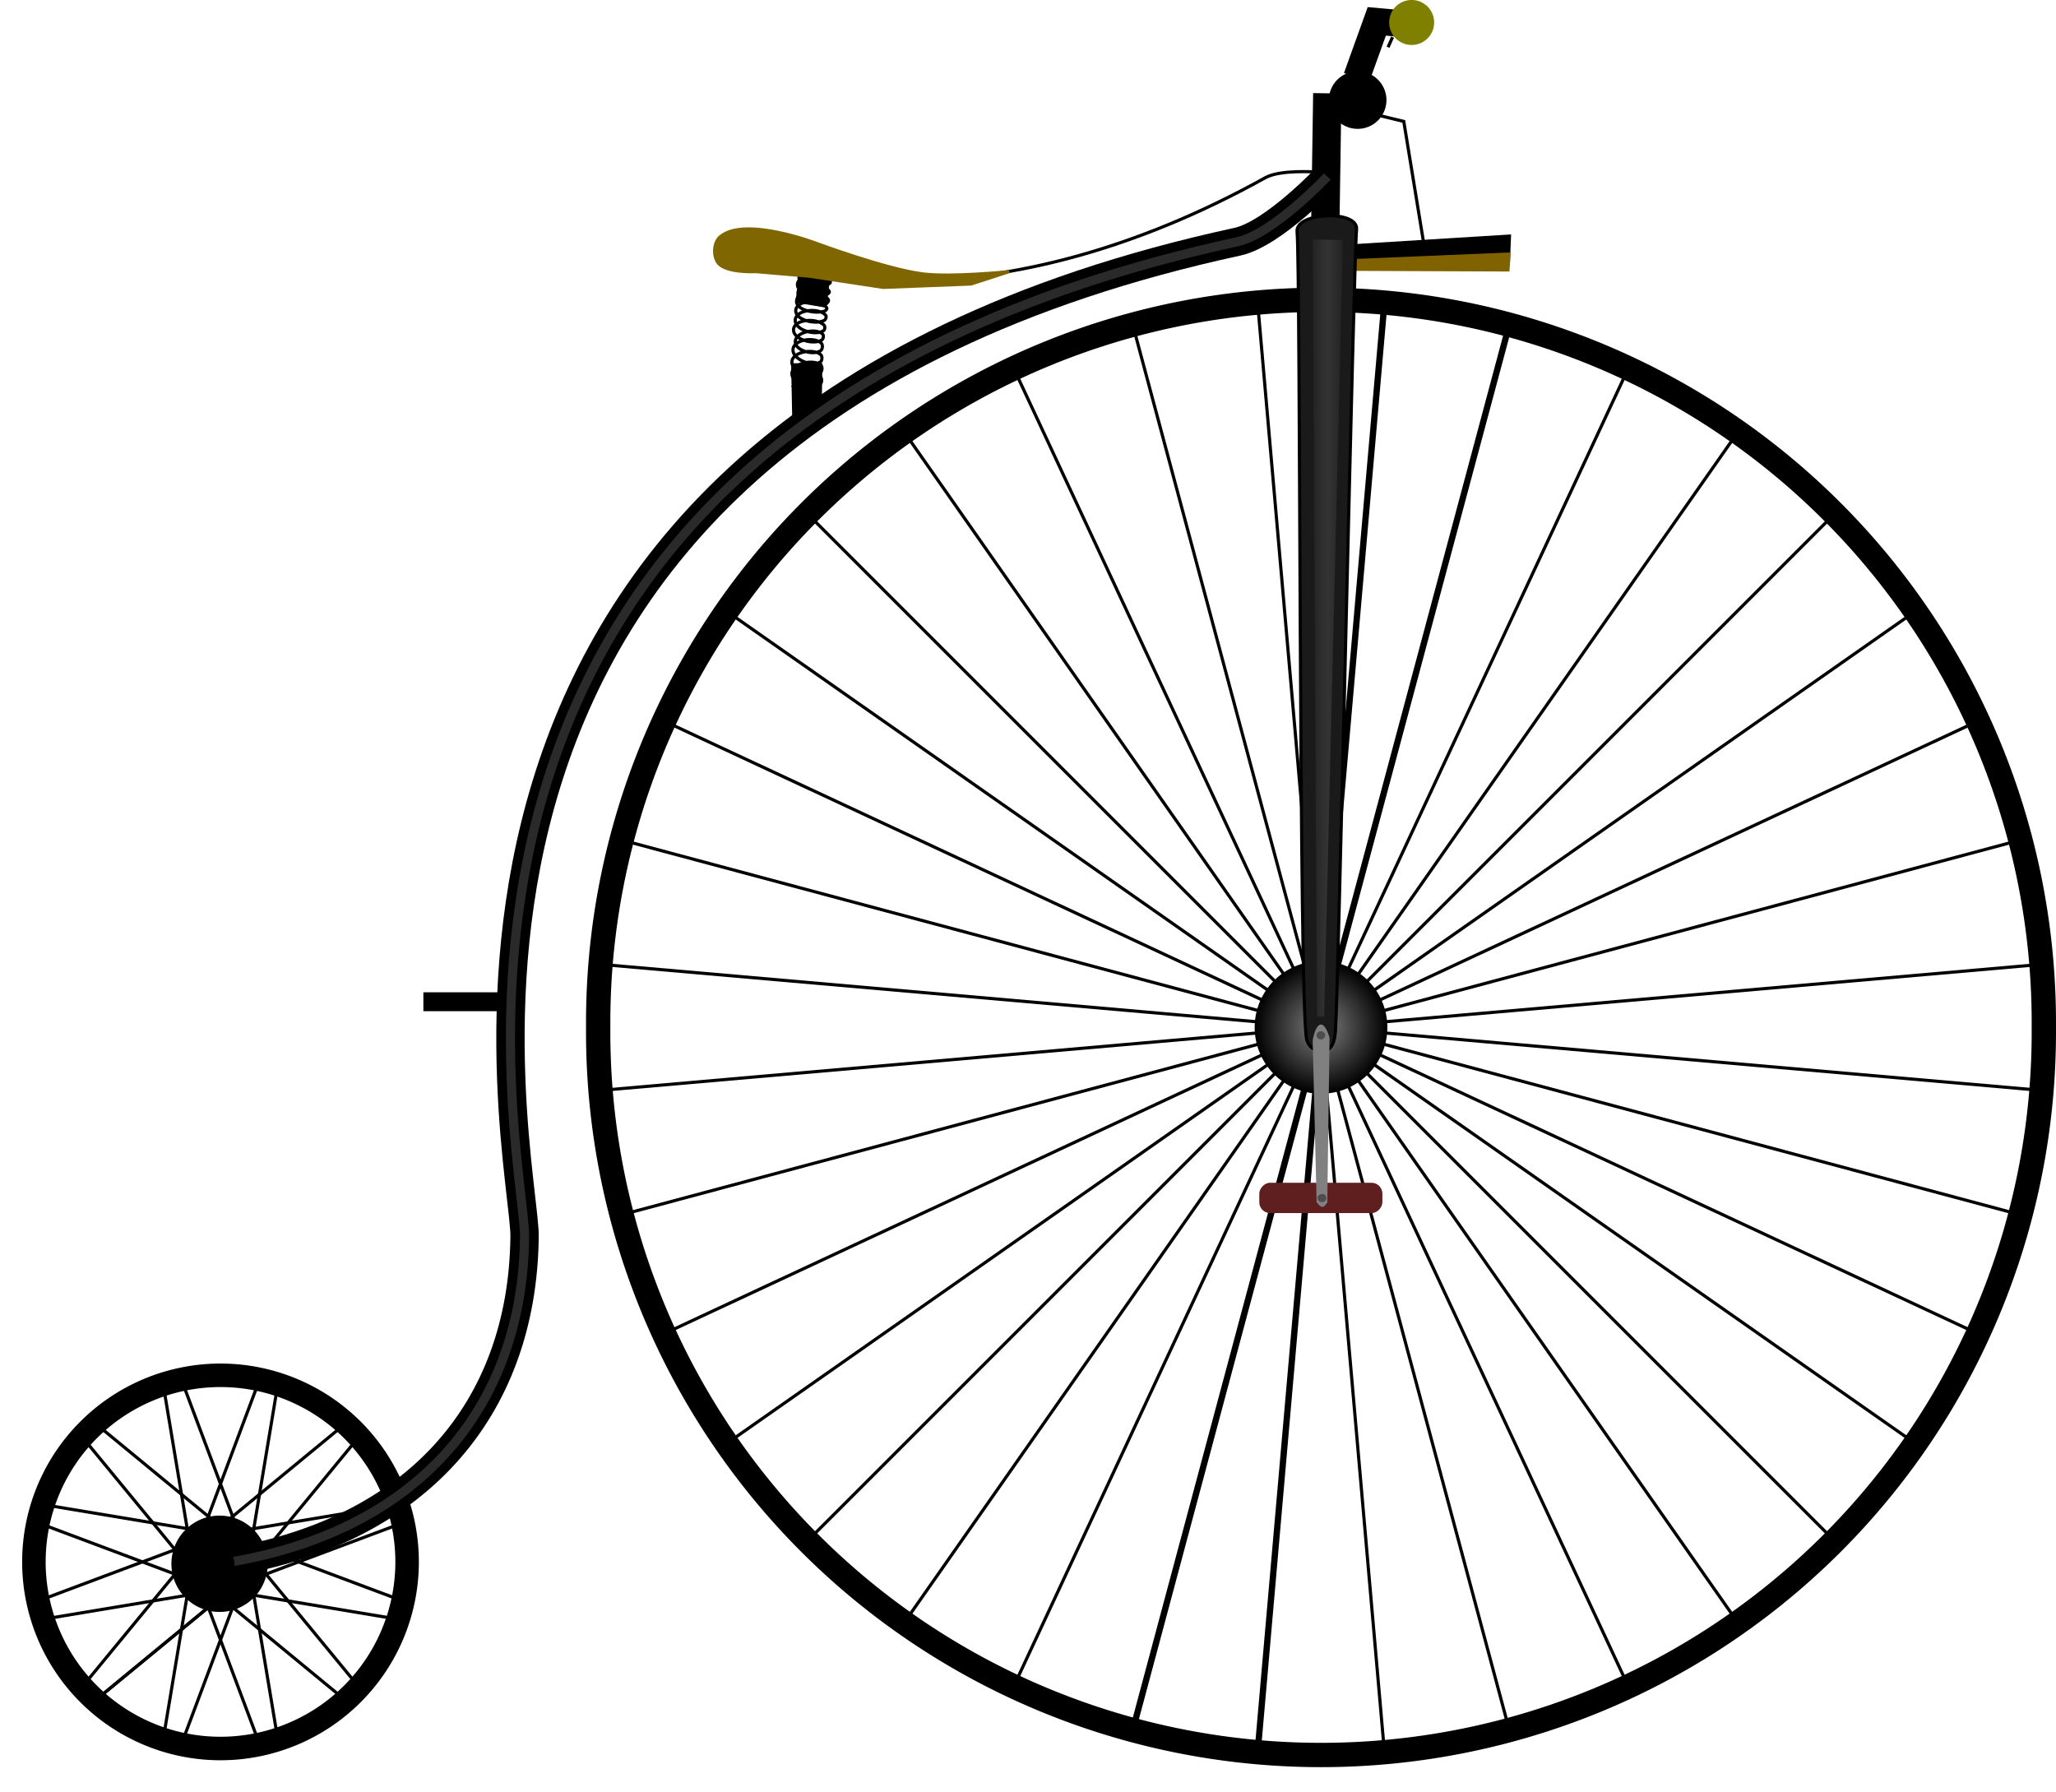
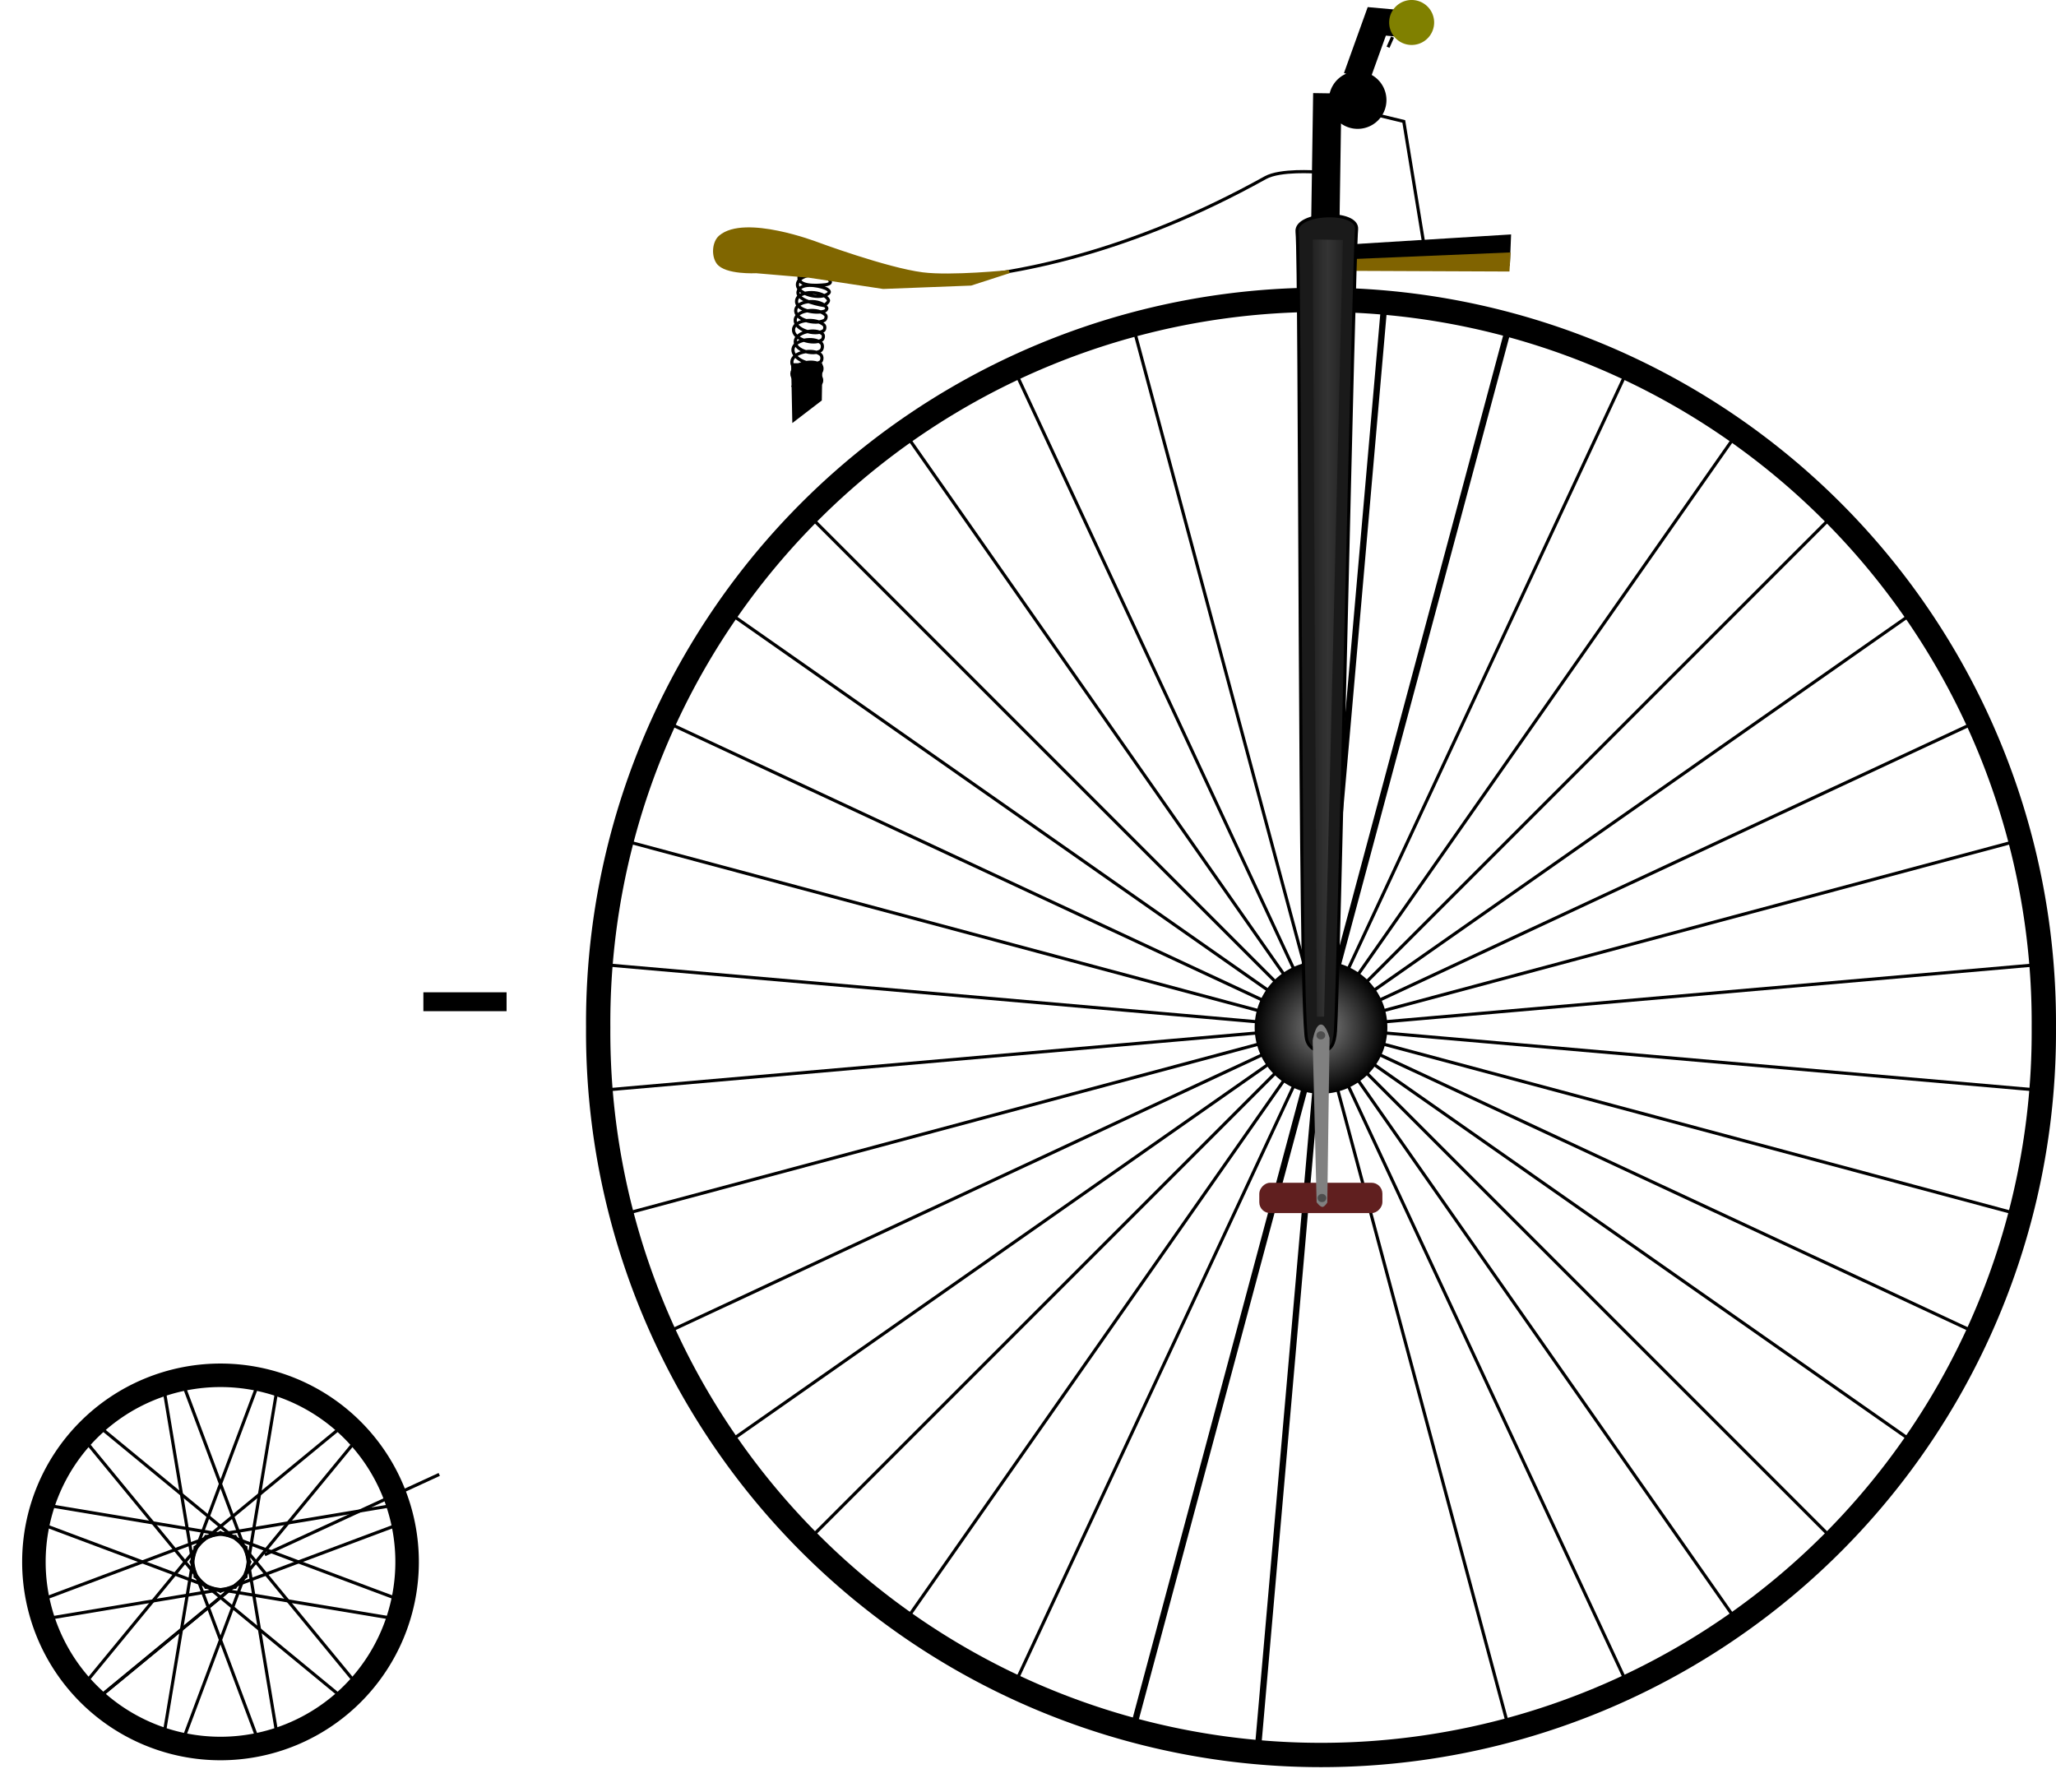
<svg xmlns="http://www.w3.org/2000/svg" viewBox="0 0 653.1 569.14">
  <defs>
    <filter id="b" color-interpolation-filters="sRGB">
      <feGaussianBlur stdDeviation=".098" />
    </filter>
    <filter id="d" height="1.056" width="2.443" color-interpolation-filters="sRGB" y="-.028" x="-.722">
      <feGaussianBlur stdDeviation="2.885" />
    </filter>
    <filter id="f" color-interpolation-filters="sRGB">
      <feGaussianBlur stdDeviation="1.982" />
    </filter>
    <radialGradient id="c" gradientUnits="userSpaceOnUse" cy="451.65" cx="300.71" r="21.071">
      <stop offset="0" stop-color="gray" />
      <stop offset="1" />
    </radialGradient>
    <linearGradient id="e" y2="332.24" gradientUnits="userSpaceOnUse" x2="305.14" y1="332.24" x1="294.54">
      <stop offset="0" stop-color="#fff" stop-opacity=".031" />
      <stop offset=".5" stop-color="#fff" stop-opacity=".114" />
      <stop offset="1" stop-color="#fff" stop-opacity=".031" />
    </linearGradient>
    <marker id="a" refY="0" refX="0" orient="auto" overflow="visible">
      <path d="M.98 0a1 1 0 11-2 0 1 1 0 012 0z" stroke="#000" stroke-width=".2pt" fill-rule="evenodd" />
    </marker>
  </defs>
  <g transform="translate(-68.543 -132.72)">
    <path d="M258.563 459.078a229.611 229.611 0 10459.212 0 229.611 229.611 0 10-459.212 0z" stroke="#000" stroke-width="7.723" fill="none" />
    <path d="M146.87 633.31l-46.962 38.66M138.88 638.27l-56.962-21.34M134.15 637.16l-38.66-46.962M130.6 633.83l-10-60M129.19 629.17l21.34-56.962M130.3 624.43l46.962-38.66M133.63 620.88l60-10M143.54 636.86l-60 10M138.28 619.47l56.962 21.34M143.02 620.58l38.66 46.962M146.57 623.91l10 60M147.98 628.57l-21.34 56.962" stroke="#000" fill="none" />
-     <path d="M490.17 188.79s-17.075 18.22-28.571 20.714c-284.37 61.691-225.56 292.62-226.43 316.43-.728 54.328-34.192 94.204-97.143 103.57" marker-end="url(#a)" stroke="#000" stroke-width="9" fill="none" />
    <path d="M490.17 162.36l-.714 47.143" stroke="#000" stroke-width="9" fill="none" />
    <path d="M486.6 187.36s-11.359-.832-16.071 1.786c-85.738 47.624-145.71 29.286-145.71 29.286h-12.5" stroke="#000" fill="none" />
    <path d="M326.42 219.06s-3.909.137-4.063 1.607c-.324 3.111 5.326 2.82 8.438 2.5.6-.061 1.708-.41 1.518-.982-1.102-3.312-10.02-2.75-10.446.714-.413 3.354 7.714 5.346 10 2.857.415-.452-.317-1.12-1.072-1.428-2.72-1.11-8.213-1.818-8.75 1.071-.566 3.05 8.215 4.375 8.215 4.375s1.762-1.1 1.428-1.786c-1.47-3.024-9.476-3.217-10.089.09-.577 3.114 5.818 4.43 8.84 3.482.41-.129.928-.7.714-1.072-1.639-2.841-9.337-2.62-9.821.625-.475 3.177 6.164 4.867 9.017 3.393.52-.268.837-1.26.447-1.696-2.168-2.42-9.265-1.799-9.643 1.429-.373 3.183 6.192 5.24 8.929 3.57.536-.326.632-1.44.178-1.874-2.343-2.245-9.264-1.884-9.643 1.34-.372 3.172 6.175 5.101 8.929 3.481.57-.335.766-1.53.268-1.964-2.258-1.97-8.541-.583-8.66 2.41-.115 2.852 5.64 4.496 8.035 2.947.701-.453.81-1.953.178-2.5-2.305-1.993-8.584-1.063-8.928 1.965-.36 3.174 5.93 5.764 8.66 4.107.688-.418.716-1.906.09-2.411-2.438-1.968-8.921-.806-9.107 2.321-.192 3.217 6.328 5.257 9.018 3.482.695-.459.75-1.991.089-2.5-2.515-1.934-9.018-.403-9.107 2.768-.09 3.2 6.428 5.186 9.018 3.304.65-.473.583-1.97-.09-2.41-2.65-1.734-8.84 3.481-8.84 3.481" stroke="#000" fill="none" />
    <path transform="matrix(-1 0 0 1.153 788.26 -65.187)" filter="url(#b)" fill="#4d4d4d" d="M289.91 445.17h20.357v19.018H289.91z" />
    <path d="M481.21 459.073a6.965 6.965 0 1013.929 0 6.965 6.965 0 10-13.929 0z" fill-opacity=".95" fill="green" />
    <path d="M508.5 226.75L467.85 691.4M548.53 233.81L427.81 684.34" stroke="#000" stroke-width="2" fill="none" />
    <path d="M586.73 247.71L389.61 670.44M621.94 268.04L354.41 650.11M653.08 294.17L323.27 623.98M679.21 325.31L297.13 592.84M699.54 360.52L276.81 557.64M713.44 398.72L262.9 519.44M720.5 438.75L255.85 479.4M720.5 479.4l-464.65-40.65M713.44 519.44L262.9 398.72M699.54 557.64L276.81 360.52M548.53 684.34L427.81 233.81M679.21 592.84L297.13 325.31" stroke="#000" fill="none" />
    <path d="M586.73 670.44L389.61 247.71" color="#000" stroke="#000" fill="none" />
    <path d="M653.08 623.98L323.27 294.17" stroke="#000" fill="none" />
    <path d="M354.41 268.04l267.53 382.07" color="#000" stroke="#000" fill="none" />
-     <path d="M508.5 691.4l-40.65-464.65" stroke="#000" fill="none" />
    <path d="M321.79 451.65a21.071 21.071 0 11-42.143 0 21.071 21.071 0 1142.143 0z" transform="matrix(-1 0 0 1 788.89 7.429)" fill="url(#c)" />
    <path d="M208.07 601.08l-55.432 25.506" stroke="#000" fill="none" />
    <path d="M548.03 207.72l-57.857 3.571v5l57.5.358z" stroke="#000" />
    <path d="M548.39 212.9l-57.857 2.429v3.4l57.5.242z" fill="#806300" />
    <path d="M499.46 205.58c-.886 9.75-5.824 243.2-6.696 254.64-.323 4.233-1.426 6.023-3.929 6.34-2.555.322-4.737-1.32-5.268-3.84-2.37-11.255-1.907-246.13-3.004-256.36-.673-6.269 19.468-7.062 18.897-.783z" stroke="#000" fill="#1a1a1a" />
    <rect transform="scale(-1 1)" ry="3.459" height="9.643" width="39.107" y="508.43" x="-507.67" fill="#601f1f" />
-     <path d="M329.1 259.68l.179-11.071h-8.929l.357 17.5zM323.67 217.51l-1.978 10.895 8.81 1.453 2.495-17.325z" stroke="#000" />
+     <path d="M329.1 259.68l.179-11.071h-8.929l.357 17.5zM323.67 217.51z" stroke="#000" />
    <path d="M389.1 219.01s-18.404 1.875-27.5.714c-11.549-1.473-33.571-9.643-33.571-9.643s-22.913-8.81-30.714-2.142c-2.09 1.785-2.326 5.987-.714 8.214 2.438 3.368 12.143 2.857 12.143 2.857l16.786 1.429 23.57 3.571 27.858-1.071z" stroke="#806600" fill="#806600" />
    <path d="M520.89 210.58l-6.429-39.286-10.357-2.5" stroke="#000" fill="none" />
    <path d="M495.17 164.51a4.643 4.643 0 109.286 0 4.643 4.643 0 10-9.286 0z" color="#000" stroke="#000" stroke-width="9" fill="#020202" />
    <path d="M499.46 157.36l6.429-17.857 7.857.714" stroke="#000" stroke-width="8.5" fill="none" />
    <path d="M509.82 139.86a7.143 7.143 0 1014.286 0 7.143 7.143 0 10-14.286 0z" color="#000" fill="olive" />
    <path d="M510.89 144.51l-1.429 3.214" stroke="#000" fill="none" />
    <path d="M229.46 450.93h-26.429" stroke="#000" stroke-width="6" fill="none" />
    <path d="M488.65 516.11c-.785.03-1.875-1.481-1.875-1.481l-1.25-51.374s.741-4.988 2.59-5.091c1.648-.092 2.767 4.258 2.767 4.258l-.714 52.3s-.844 1.363-1.518 1.388z" fill="gray" />
    <path d="M487.087 513.278a1.295 1.384 90 102.768 0 1.295 1.384 90 10-2.768 0zM486.737 461.606a1.295 1.384 90 102.768 0 1.295 1.384 90 10-2.768 0z" color="#000" fill="#4d4d4d" />
    <path d="M295.04 208.96l9.597-.167-1.326 246.88h-2.288l-5.983-246.71" transform="matrix(-1 0 0 1 790.17 0)" filter="url(#d)" fill="url(#e)" />
    <path d="M146.87 633.31l-46.962 38.66" stroke="#000" fill="none" />
    <path d="M79.313 628.87a59.275 59.275 0 10118.55 0 59.275 59.275 0 10-118.55 0z" stroke="#000" stroke-width="7.468" fill="none" />
    <path d="M147.98 629.17l-21.34-56.962M146.57 633.83l10-60M138.28 638.27l56.962-21.34M133.63 636.86l60 10M143.02 637.16l38.66-46.962M130.3 633.31l46.962 38.66M129.19 628.57l21.34 56.962M130.6 623.91l-10 60M134.15 620.58l-38.66 46.962M138.88 619.47l-56.962 21.34M143.54 620.88l-60-10M146.87 624.43l-46.962-38.66" stroke="#000" fill="none" />
-     <path d="M300 188.79s17.075 18.22 28.571 20.714c284.37 61.7 225.56 292.63 226.43 316.43.728 54.328 34.192 94.204 97.143 103.57" transform="matrix(-1 0 0 1 790.17 0)" opacity=".64" marker-end="url(#a)" stroke-opacity=".403" filter="url(#f)" stroke="#fff" stroke-width="2.9" fill="none" />
  </g>
</svg>